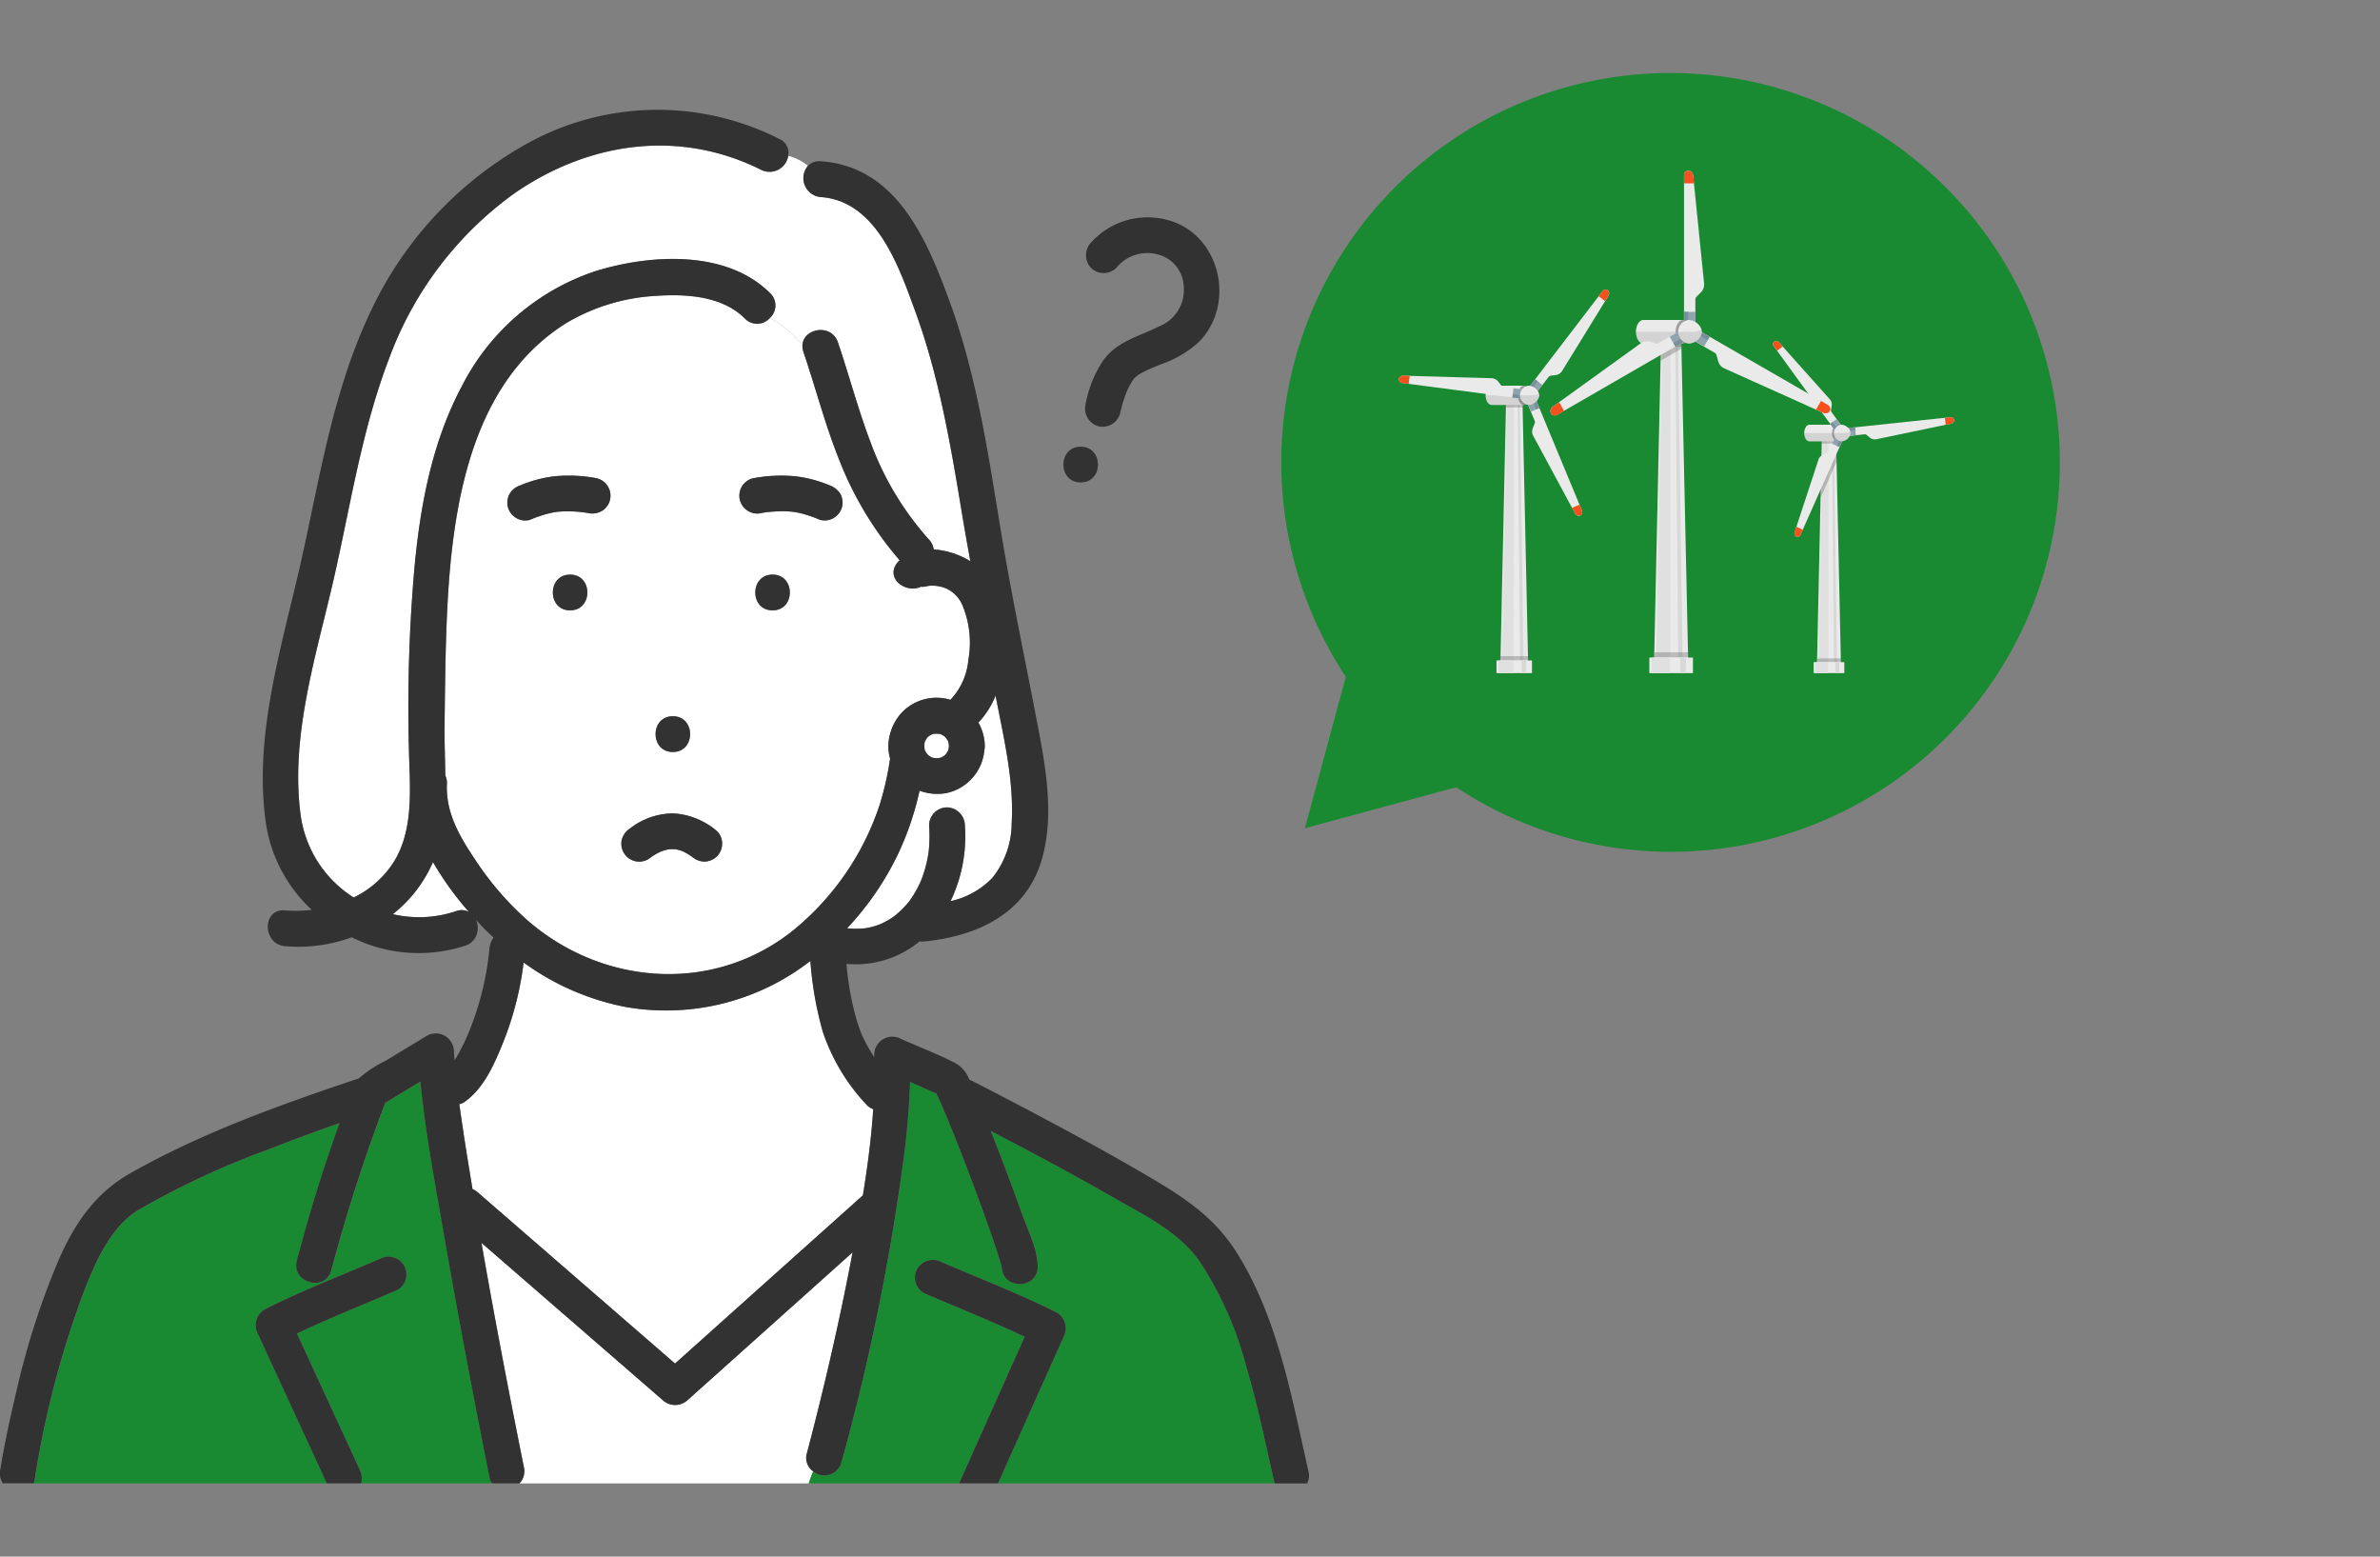
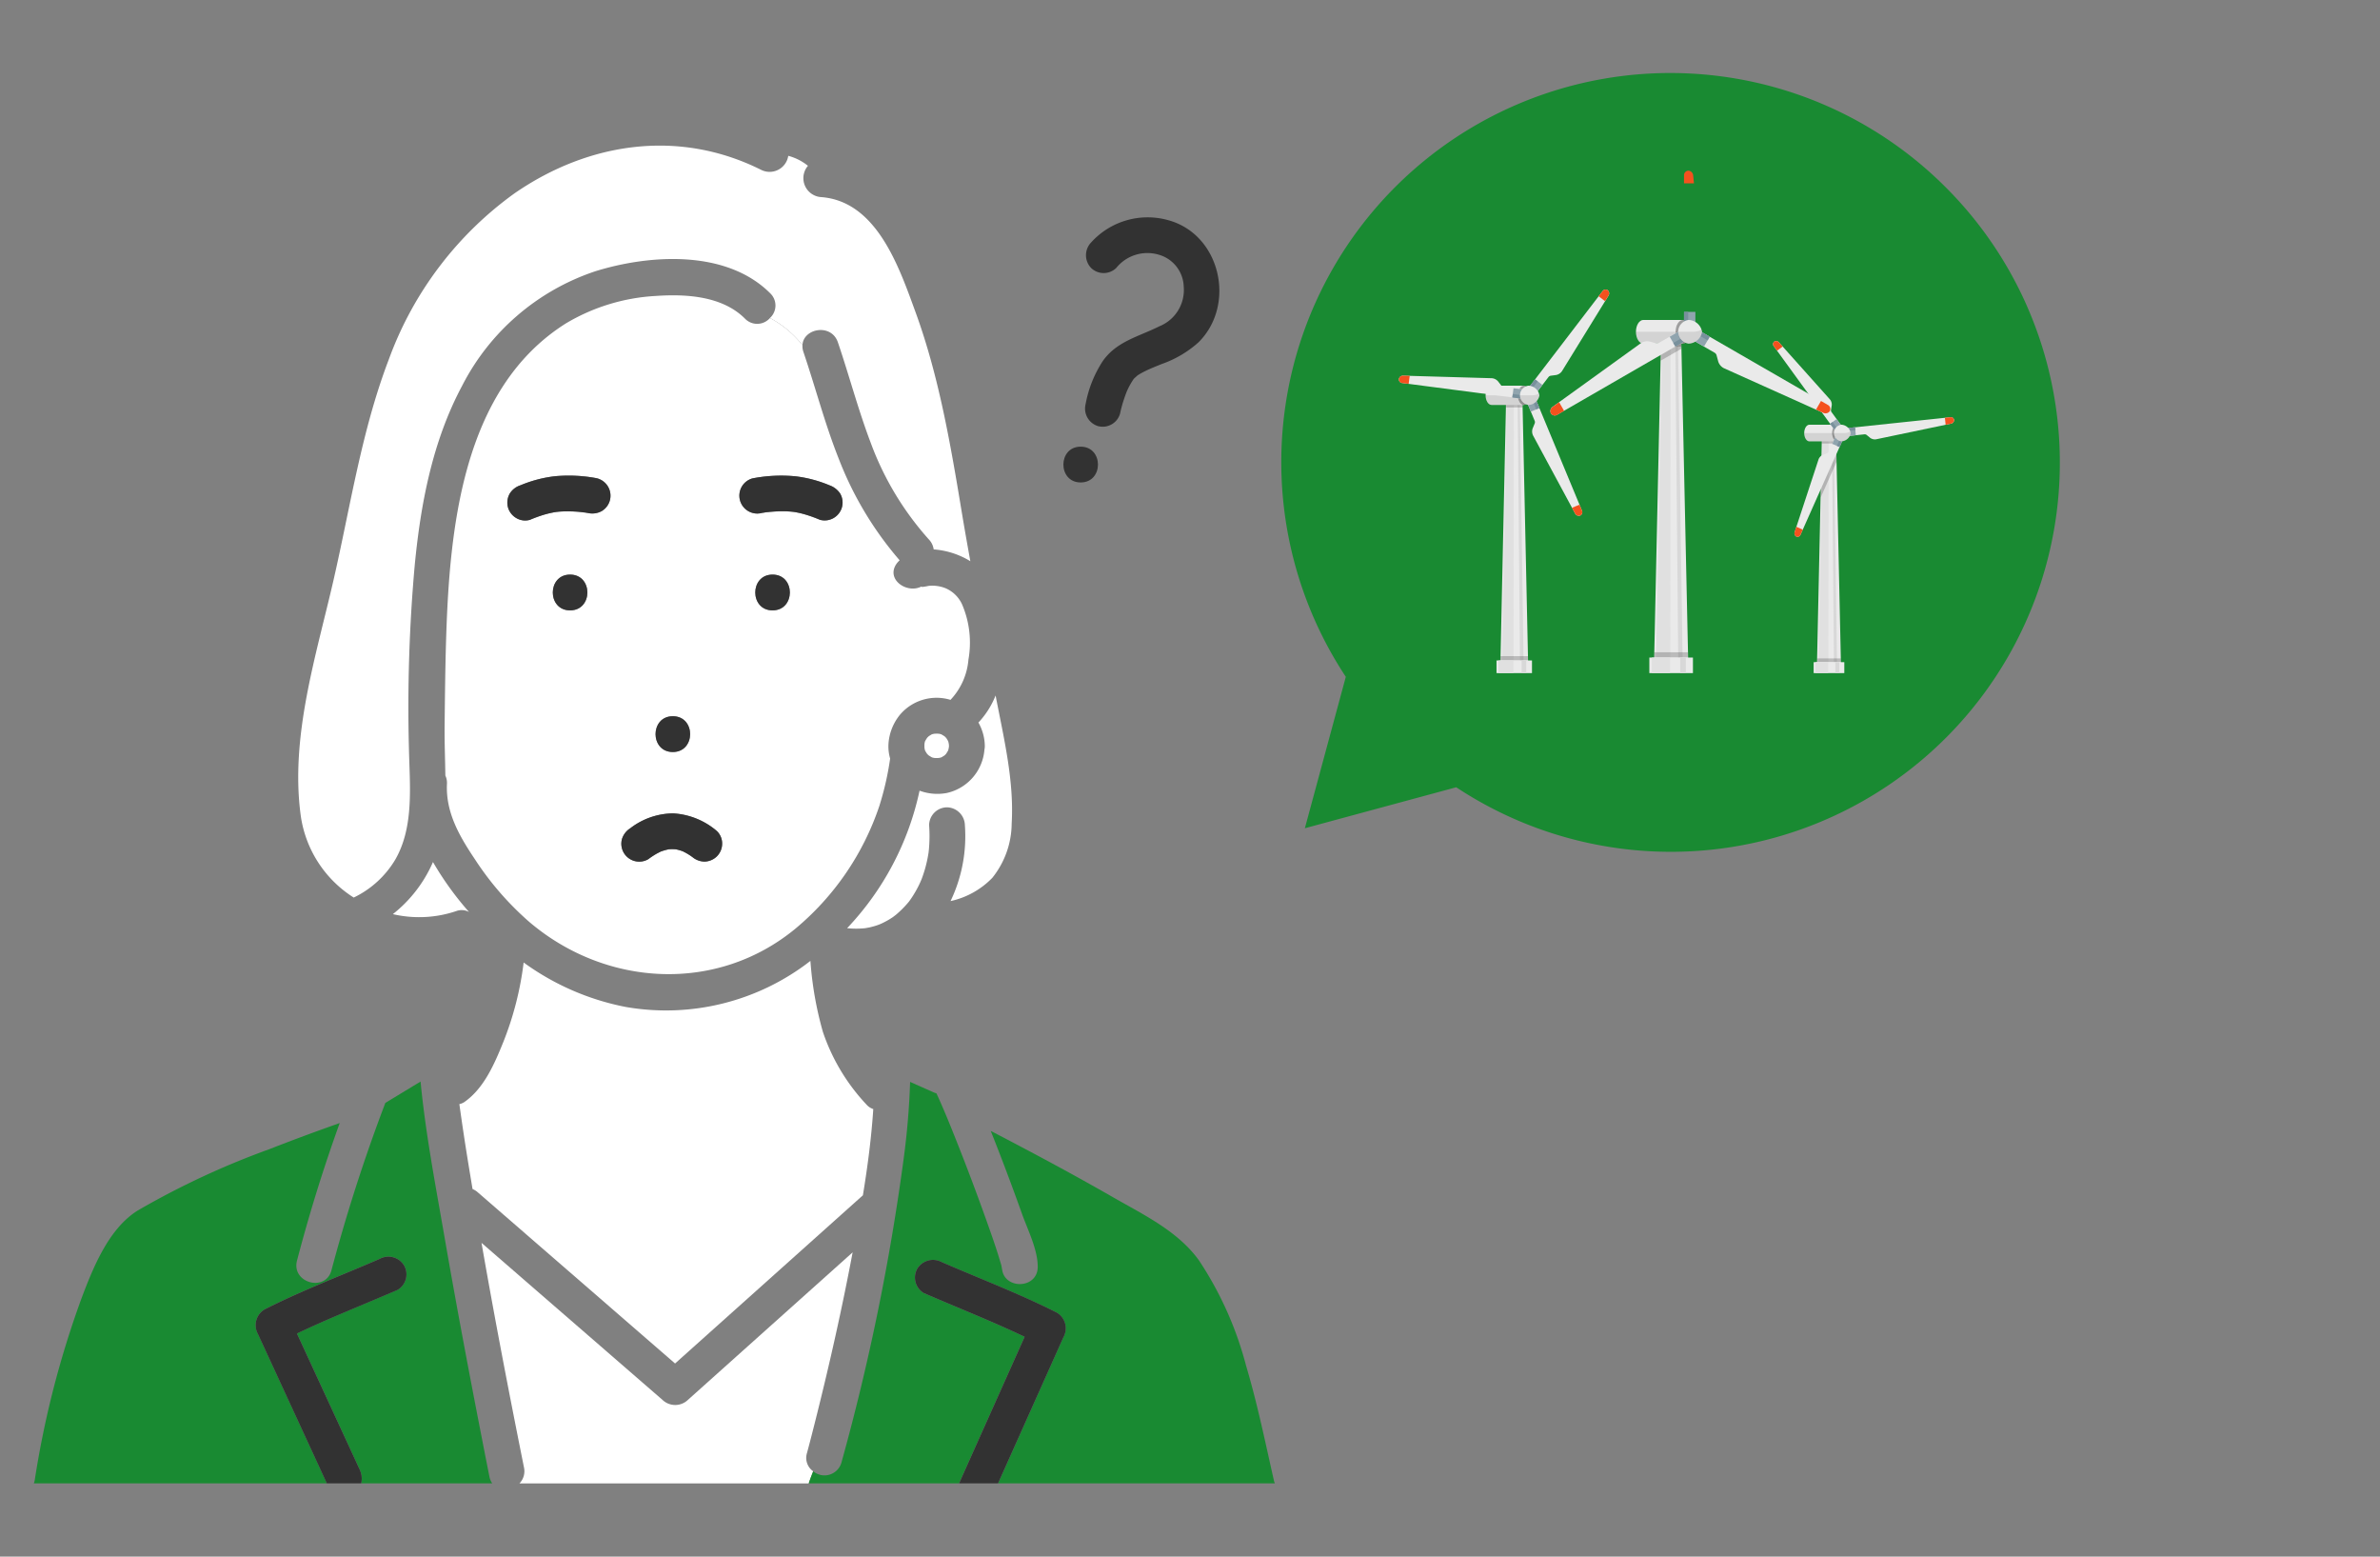
<svg xmlns="http://www.w3.org/2000/svg" width="260" height="170" viewBox="0 0 260 170">
  <rect x="0" y="0" width="260" height="170" fill="#808080" stroke="none" />
  <defs>
    <clipPath id="clip-path">
      <rect id="長方形_2157" data-name="長方形 2157" width="260" height="170" transform="translate(687 7295)" fill="#fff" />
    </clipPath>
  </defs>
  <g id="マスクグループ_45" data-name="マスクグループ 45" transform="translate(-687 -7295)" clip-path="url(#clip-path)">
    <g id="グループ_2732" data-name="グループ 2732" transform="translate(-2203 1758)">
      <g id="グループ_1684" data-name="グループ 1684" transform="translate(2151.421 5460.046)">
        <path id="パス_1253" data-name="パス 1253" d="M788,189.233a12.67,12.67,0,0,0,6.905-.327,1.7,1.7,0,0,1,1.414.09,34.094,34.094,0,0,1-3.937-5.452A14.719,14.719,0,0,1,788,189.233Z" transform="translate(-6.503 -12.446)" fill="#fff" />
        <path id="パス_1254" data-name="パス 1254" d="M859.552,165.488c-.021.022-.045.042-.066.063a5.294,5.294,0,0,1,.7,2.551,1.862,1.862,0,0,1-.041.41,5.27,5.27,0,0,1-4.117,4.736,5.586,5.586,0,0,1-2.971-.254,31.3,31.3,0,0,1-7.913,15.019,9.6,9.6,0,0,0,1.973,0c.106-.021.369-.064.422-.076.158-.035.316-.074.472-.117.207-.057.412-.122.613-.2.043-.015.147-.059.221-.09a9.6,9.6,0,0,0,.889-.465c.136-.082.269-.168.4-.256.046-.031.271-.208.344-.261a11.208,11.208,0,0,0,1.42-1.437c.05-.068.1-.137.15-.207q.167-.237.321-.484.292-.462.54-.95c.082-.159.156-.322.232-.485.017-.045.119-.274.129-.3.146-.381.275-.769.387-1.162s.21-.807.289-1.215c.034-.178.063-.356.093-.535l.005-.04c.014-.116.026-.231.037-.347a16.086,16.086,0,0,0,.021-2.619,1.97,1.97,0,0,1,1.954-1.954,2,2,0,0,1,1.954,1.954,16.38,16.38,0,0,1-1.566,8.286,9.024,9.024,0,0,0,4.56-2.537,9.572,9.572,0,0,0,2.117-5.934c.278-4.706-.876-9.385-1.756-13.983A9.411,9.411,0,0,1,859.552,165.488Z" transform="translate(-14.023 -9.691)" fill="#fff" />
        <path id="パス_1255" data-name="パス 1255" d="M836.082,203.739a38.082,38.082,0,0,1-1.366-7.764,25.686,25.686,0,0,1-20.153,5.034,28.033,28.033,0,0,1-11.176-4.861,34.7,34.7,0,0,1-2.216,8.676c-.953,2.357-2.1,5.058-4.258,6.563a1.515,1.515,0,0,1-.547.228c.169,1.238.353,2.475.539,3.707.282,1.858.593,3.711.9,5.566a2.078,2.078,0,0,1,.542.334l2.845,2.468,18.737,16.253,1.441-1.29,19.08-17.081c.511-3.119.927-6.266,1.133-9.415a1.661,1.661,0,0,1-.706-.453A21.7,21.7,0,0,1,836.082,203.739Z" transform="translate(-7.604 -14.081)" fill="#fff" />
        <path id="パス_1256" data-name="パス 1256" d="M849.215,144.254a3.951,3.951,0,0,0-1.82-.25,6.791,6.791,0,0,1-.691.118.409.409,0,0,1-.123-.037c-1.638.815-3.958-.859-2.644-2.574a3.6,3.6,0,0,1,.279-.3,37.615,37.615,0,0,1-6.654-11.1c-1.515-3.809-2.54-7.785-3.859-11.662a1.94,1.94,0,0,1-.1-.733,11.315,11.315,0,0,0-3.553-2.963,1.849,1.849,0,0,1-2.732.064c-2.465-2.466-6.407-2.7-9.691-2.477a21.446,21.446,0,0,0-9.879,3.008c-11.414,7.2-12.727,22.659-13.086,34.846-.089,3.027-.119,6.056-.152,9.085-.02,1.812.057,3.628.08,5.442a1.866,1.866,0,0,1,.175.908c-.148,3.117,1.362,5.71,3.045,8.22a32.827,32.827,0,0,0,5.955,6.861c8.335,7.089,20.45,7.818,29.045.749a29.722,29.722,0,0,0,9.183-13.395,32.159,32.159,0,0,0,1.187-5.2,4.743,4.743,0,0,1-.175-1.7,5.6,5.6,0,0,1,1.3-3.146,5.241,5.241,0,0,1,5.469-1.564,7.278,7.278,0,0,0,1.96-4.393,10.618,10.618,0,0,0-.644-5.915A3.5,3.5,0,0,0,849.215,144.254Zm-29.774,13.987c2.519,0,2.515,3.908,0,3.908S816.927,158.241,819.441,158.241Zm-11.224-11.56c-2.518,0-2.514-3.908,0-3.908S810.732,146.68,808.217,146.68Zm4.349-12.01a1.988,1.988,0,0,1-.9,1.168,2.125,2.125,0,0,1-1.506.2l-.324-.051c-.465-.021-.151-.023-.023,0l.023,0,.026,0c-.171-.008-.344-.042-.515-.057-.34-.033-.68-.056-1.021-.065-.312-.01-.624-.008-.936.007q-.233.01-.466.031l-.22.024-.191.03c-.141.025-.281.054-.42.084q-.388.087-.769.2a14.964,14.964,0,0,0-1.492.546,1.877,1.877,0,0,1-1.5-.2,1.973,1.973,0,0,1-.9-1.168,2,2,0,0,1,.2-1.506,2.167,2.167,0,0,1,1.168-.9,13.9,13.9,0,0,1,3.731-.984,16.432,16.432,0,0,1,4.675.23A1.977,1.977,0,0,1,812.566,134.67Zm11.691,38.878a1.989,1.989,0,0,1-1.382.572,2.134,2.134,0,0,1-1.382-.572c.45.35-.02,0-.117-.069-.135-.089-.272-.175-.412-.256s-.277-.146-.416-.22l-.009-.005a5.117,5.117,0,0,0-.787-.225l-.027,0c-.122,0-.242-.014-.362-.014s-.239.01-.359.015l-.043.008a6.388,6.388,0,0,0-.855.249h0c-.15.079-.3.15-.447.233a9.019,9.019,0,0,0-.9.594,1.954,1.954,0,0,1-2.87-2.207,2.125,2.125,0,0,1,.9-1.168,7.784,7.784,0,0,1,4.688-1.631,8.044,8.044,0,0,1,4.786,1.937,1.886,1.886,0,0,1,.572,1.382A1.968,1.968,0,0,1,824.256,173.548Zm6.079-26.867c-2.518,0-2.514-3.908,0-3.908S832.85,146.68,830.335,146.68Zm7.58-11.256a1.989,1.989,0,0,1-.9,1.168,1.955,1.955,0,0,1-1.506.2,15.032,15.032,0,0,0-1.536-.56q-.38-.113-.769-.2-.21-.046-.422-.083l-.121-.019-.294-.031c-.156-.013-.313-.023-.469-.03q-.47-.02-.941,0c-.343.011-.685.036-1.027.069-.085.009-.17.017-.255.028-.029,0-.11.014-.159.02l-.057.009-.278.044a1.955,1.955,0,0,1-2.207-2.87,1.957,1.957,0,0,1,1.168-.9,16.5,16.5,0,0,1,4.676-.23,13.811,13.811,0,0,1,3.731.984,2.321,2.321,0,0,1,1.167.9A1.979,1.979,0,0,1,837.915,135.425Z" transform="translate(-7.359 -3.068)" fill="#fff" />
        <path id="パス_1257" data-name="パス 1257" d="M843.516,111.589c-1.785-4.875-4.229-12.109-10.351-12.523a2.073,2.073,0,0,1-1.385-3.415,5.826,5.826,0,0,0-2.152-1.089,2.059,2.059,0,0,1-2.932,1.547c-8.971-4.495-18.831-3.057-26.943,2.53a38.6,38.6,0,0,0-13.731,18.078c-2.99,7.78-4.217,16.1-6.074,24.194-1.908,8.312-4.751,17.1-3.576,25.726a12.676,12.676,0,0,0,5.786,8.93,10.632,10.632,0,0,0,4.53-4.13c2.1-3.627,1.579-8.191,1.5-12.206a173.587,173.587,0,0,1,.636-19.971c.648-6.714,1.943-13.514,5.144-19.521a25.345,25.345,0,0,1,14.589-12.572c5.956-1.847,14.313-2.379,19.1,2.407a1.844,1.844,0,0,1-.031,2.7,11.316,11.316,0,0,1,3.553,2.963c.093-1.837,3.155-2.413,3.872-.306,1.244,3.656,2.225,7.4,3.6,11.009A32.734,32.734,0,0,0,845,136.471a1.933,1.933,0,0,1,.515,1.074,8.907,8.907,0,0,1,4.005,1.29c-.333-1.832-.658-3.666-.962-5.508C847.343,126,846.075,118.585,843.516,111.589Z" transform="translate(-4.937 -0.591)" fill="#fff" />
        <path id="パス_1258" data-name="パス 1258" d="M818.932,248.59l-2.844-2.467-16.935-14.689c1.425,8.194,3,16.366,4.637,24.515a1.911,1.911,0,0,1-.49,1.752h31.6c.142-.439.314-.879.489-1.318a1.784,1.784,0,0,1-.681-2c.34-1.253.658-2.512.974-3.77,1.508-6.007,2.866-12.056,4.013-18.143l-18,16.117A2.008,2.008,0,0,1,818.932,248.59Z" transform="translate(-7.971 -18.746)" fill="#fff" />
        <path id="パス_1259" data-name="パス 1259" d="M888.1,242.21a38.292,38.292,0,0,0-5.147-11.515c-2.3-3.2-6.008-4.963-9.347-6.879-4.408-2.53-8.894-4.928-13.407-7.271q1.786,4.488,3.409,9.039c.621,1.747,1.727,3.9,1.725,5.8,0,2.518-3.912,2.515-3.908,0,0,.6.017.093-.1-.274s-.227-.764-.348-1.144c-.375-1.177-.785-2.342-1.2-3.506q-1.613-4.528-3.391-8.994c-.51-1.281-1.026-2.56-1.579-3.823q-.168-.386-.341-.769c-.066-.144-.132-.287-.2-.432a2.794,2.794,0,0,1-.288-.1l-2.587-1.15a82.876,82.876,0,0,1-.7,8.352,246.016,246.016,0,0,1-6.8,33.216,1.927,1.927,0,0,1-3.088.958c-.175.439-.347.879-.489,1.318h16.422q3.581-8,7.163-16.008c-3.607-1.719-7.365-3.191-11.022-4.778a1.969,1.969,0,0,1-.7-2.673,2.019,2.019,0,0,1,2.674-.7c4.185,1.817,8.515,3.461,12.584,5.525a1.993,1.993,0,0,1,.7,2.674L861,255.037h30.234a2.219,2.219,0,0,1-.089-.266C890.192,250.568,889.333,246.344,888.1,242.21Z" transform="translate(-13.388 -16.084)" fill="#198a32" />
        <path id="パス_1260" data-name="パス 1260" d="M791.7,249.688c-1.414-7.244-2.777-14.5-4.038-21.772-.96-5.534-2.039-11.146-2.579-16.767l-3.847,2.331a183.778,183.778,0,0,0-5.883,18.265c-.636,2.435-4.4,1.4-3.768-1.04,1.322-5.054,2.881-10.093,4.666-15.025-2.574.91-5.137,1.854-7.678,2.85a88.894,88.894,0,0,0-14.368,6.69c-3.131,1.935-4.831,6.08-6.123,9.5a103.745,103.745,0,0,0-5.144,19.93,2.047,2.047,0,0,1-.1.377h32.007l-7.525-16.31a2,2,0,0,1,.7-2.674c4.067-2.068,8.4-3.708,12.584-5.525a2,2,0,0,1,2.673.7,1.967,1.967,0,0,1-.7,2.674c-3.649,1.584-7.4,3.051-11,4.767q3.425,7.424,6.85,14.848a2.323,2.323,0,0,1,.172,1.52h14.31a1.9,1.9,0,0,1-.3-.714Q792.148,252,791.7,249.688Z" transform="translate(-0.56 -16.078)" fill="#198a32" />
        <path id="パス_1261" data-name="パス 1261" d="M822.4,177.42a7.784,7.784,0,0,0-4.688,1.631,2.125,2.125,0,0,0-.9,1.168,1.954,1.954,0,0,0,2.87,2.207,9.026,9.026,0,0,1,.9-.594c.147-.082.3-.154.447-.233h0a6.38,6.38,0,0,1,.855-.249l.043-.008c.12-.005.239-.015.359-.015s.241.01.362.014l.027,0a5.121,5.121,0,0,1,.787.225l.009.005c.139.074.28.141.416.22s.278.167.412.256c.1.065.567.419.117.069a2.134,2.134,0,0,0,1.382.572,1.989,1.989,0,0,0,1.382-.572,1.967,1.967,0,0,0,.572-1.382,1.886,1.886,0,0,0-.572-1.382A8.043,8.043,0,0,0,822.4,177.42Z" transform="translate(-10.286 -11.64)" fill="#323232" />
        <path id="パス_1262" data-name="パス 1262" d="M892.176,102.766a8.316,8.316,0,0,0-8.385,2.46,2.009,2.009,0,0,0,0,2.763,1.97,1.97,0,0,0,2.763,0,4.362,4.362,0,0,1,4.583-1.455,3.748,3.748,0,0,1,2.782,3.513,4.269,4.269,0,0,1-2.659,4.32c-2.249,1.131-4.668,1.63-6.187,3.805a12.827,12.827,0,0,0-1.874,4.7,2,2,0,0,0,1.364,2.4,1.973,1.973,0,0,0,2.4-1.364,13.947,13.947,0,0,1,.428-1.576c.077-.235.161-.468.248-.7.008-.02.047-.114.063-.157.044-.1.089-.2.135-.292.1-.213.215-.422.335-.625.069-.115.14-.227.214-.338.047-.069.033-.06.02-.048.012-.013.037-.038.088-.095s.336-.3.365-.337a8.217,8.217,0,0,1,.866-.485c.584-.289,1.193-.521,1.795-.769a11.85,11.85,0,0,0,4.02-2.374C899.682,111.985,897.923,104.291,892.176,102.766Z" transform="translate(-26.025 -1.78)" fill="#323232" />
        <path id="パス_1263" data-name="パス 1263" d="M882.3,131.306c-2.515,0-2.519,3.908,0,3.908S884.819,131.306,882.3,131.306Z" transform="translate(-25.664 -5.572)" fill="#323232" />
        <path id="パス_1264" data-name="パス 1264" d="M841.432,136a13.812,13.812,0,0,0-3.731-.984,16.5,16.5,0,0,0-4.676.23,1.957,1.957,0,0,0-1.168.9,1.955,1.955,0,0,0,2.207,2.87l.278-.044.057-.009c.049-.006.13-.017.159-.02.085-.01.17-.019.255-.028.342-.034.684-.058,1.027-.069q.47-.017.941,0c.156.007.313.017.469.03l.294.031.121.019q.212.038.422.083c.259.056.516.122.769.2a15.038,15.038,0,0,1,1.536.56,1.955,1.955,0,0,0,1.506-.2,1.954,1.954,0,0,0,.7-2.674A2.321,2.321,0,0,0,841.432,136Z" transform="translate(-12.24 -6.05)" fill="#323232" />
        <path id="パス_1265" data-name="パス 1265" d="M812.125,139.574l-.023,0C811.974,139.552,811.66,139.554,812.125,139.574Z" transform="translate(-9.646 -6.658)" fill="#323232" />
        <path id="パス_1266" data-name="パス 1266" d="M812.24,135.249a16.432,16.432,0,0,0-4.675-.23,13.9,13.9,0,0,0-3.731.984,2.166,2.166,0,0,0-1.168.9,2,2,0,0,0-.2,1.506,1.973,1.973,0,0,0,.9,1.168,1.877,1.877,0,0,0,1.5.2,14.954,14.954,0,0,1,1.492-.546q.38-.115.769-.2c.139-.03.28-.059.42-.084l.191-.03.22-.024q.233-.021.466-.031c.312-.015.624-.017.936-.007.341.01.682.032,1.021.065.171.016.344.049.515.057l-.026,0,.324.051a2.125,2.125,0,0,0,1.506-.2,1.954,1.954,0,0,0-.467-3.571Z" transform="translate(-8.398 -6.05)" fill="#323232" />
        <path id="パス_1267" data-name="パス 1267" d="M835.479,147.394c-2.514,0-2.518,3.908,0,3.908S838,147.394,835.479,147.394Z" transform="translate(-12.503 -7.689)" fill="#323232" />
        <path id="パス_1268" data-name="パス 1268" d="M822.934,165.206c-2.514,0-2.518,3.908,0,3.908S825.453,165.206,822.934,165.206Z" transform="translate(-10.852 -10.033)" fill="#323232" />
        <path id="パス_1269" data-name="パス 1269" d="M810.009,147.394c-2.514,0-2.518,3.908,0,3.908S812.527,147.394,810.009,147.394Z" transform="translate(-9.151 -7.689)" fill="#323232" />
        <path id="パス_1270" data-name="パス 1270" d="M857.475,168.272l-.016-.058v0c-.063-.113-.131-.221-.2-.331-.034-.037-.068-.074-.1-.109s-.074-.07-.112-.1c-.109-.069-.217-.134-.329-.2l-.06-.021c-.068-.021-.139-.03-.208-.046a3.762,3.762,0,0,0-.5,0c-.069.016-.14.025-.208.046l-.058.016,0,0c-.114.063-.222.131-.332.2-.036.034-.074.067-.109.1s-.07.074-.1.112c-.068.108-.134.217-.2.328-.007.02-.015.04-.021.06-.021.069-.03.14-.046.209a3.469,3.469,0,0,0,0,.5c.016.069.025.141.046.208l.016.058,0,0c.063.113.131.221.2.331.034.037.068.074.1.109s.074.07.112.1c.108.069.216.135.328.2l.06.021c.069.021.14.03.208.046a3.772,3.772,0,0,0,.5,0c.069-.017.141-.025.208-.046l.058-.016,0,0c.113-.063.221-.132.331-.2.036-.034.074-.067.109-.1s.07-.074.1-.112c.068-.109.134-.217.2-.329.007-.02.014-.039.02-.06.03-.1.046-.2.067-.3,0-.054.01-.107.011-.161s-.009-.107-.011-.161C857.521,168.472,857.505,168.37,857.475,168.272Z" transform="translate(-15.301 -10.321)" fill="#fff" />
        <path id="パス_1271" data-name="パス 1271" d="M857.162,170.338l.014-.006Z" transform="translate(-15.605 -10.707)" fill="#fff" />
        <path id="パス_1272" data-name="パス 1272" d="M857.8,168.167l-.007-.013Z" transform="translate(-15.687 -10.421)" fill="#fff" />
        <path id="パス_1273" data-name="パス 1273" d="M854.992,169.7l.007.013Z" transform="translate(-15.319 -10.624)" fill="#fff" />
        <path id="パス_1274" data-name="パス 1274" d="M855.614,167.539l.013-.007Z" transform="translate(-15.401 -10.339)" fill="#fff" />
-         <path id="パス_1275" data-name="パス 1275" d="M873.682,213.751c-2.3-3.66-5.393-5.8-9.048-7.968-4.07-2.414-8.229-4.682-12.408-6.9q-3.726-1.981-7.485-3.9a2.084,2.084,0,0,0-.257-.1,3.455,3.455,0,0,0-1.561-1.839c-1.9-.982-3.943-1.752-5.9-2.623a1.979,1.979,0,0,0-2.94,1.687c0,.1,0,.2,0,.294-.175-.264-.348-.538-.523-.835a17.088,17.088,0,0,1-.842-1.639c-.019-.041-.023-.049-.024-.05-.008-.02-.014-.037-.037-.1-.058-.148-.114-.3-.169-.444-.109-.3-.209-.6-.3-.9a31.584,31.584,0,0,1-1.135-6.212,10.97,10.97,0,0,0,7.984-2.46,2.038,2.038,0,0,0,.48.01c5.811-.569,11.2-3.035,12.9-9.045,1.457-5.168.236-10.852-.753-15.989-1.295-6.723-2.7-13.408-3.806-20.169-1.351-8.276-2.615-16.7-5.508-24.611-2.5-6.834-5.829-14.832-14.119-15.392a1.67,1.67,0,0,0-1.385.493,15.827,15.827,0,0,1,1.434,1.314,15.827,15.827,0,0,0-1.434-1.314,2.073,2.073,0,0,0,1.385,3.415c6.121.413,8.566,7.647,10.351,12.523,2.559,7,3.827,14.414,5.038,21.738.3,1.841.629,3.675.962,5.508a8.908,8.908,0,0,0-4.005-1.29,1.932,1.932,0,0,0-.515-1.074,32.734,32.734,0,0,1-6.344-10.531c-1.38-3.609-2.361-7.353-3.6-11.009-.717-2.108-3.779-1.531-3.872.306a12.761,12.761,0,0,1,2.039,3.874,12.761,12.761,0,0,0-2.039-3.874,1.942,1.942,0,0,0,.1.733c1.319,3.877,2.344,7.853,3.859,11.662a37.616,37.616,0,0,0,6.655,11.1,3.613,3.613,0,0,0-.279.3c-1.314,1.715,1.007,3.389,2.644,2.574a.41.41,0,0,0,.123.037,6.783,6.783,0,0,0,.691-.118,3.951,3.951,0,0,1,1.82.25,3.505,3.505,0,0,1,1.866,1.885,10.617,10.617,0,0,1,.643,5.915,7.278,7.278,0,0,1-1.96,4.393,5.241,5.241,0,0,0-5.469,1.564,5.6,5.6,0,0,0-1.3,3.146,4.743,4.743,0,0,0,.175,1.7,32.152,32.152,0,0,1-1.187,5.2,29.723,29.723,0,0,1-9.183,13.395c-8.595,7.068-20.71,6.34-29.045-.749a32.827,32.827,0,0,1-5.955-6.861c-1.683-2.51-3.192-5.1-3.045-8.22a1.865,1.865,0,0,0-.175-.908c-.023-1.814-.1-3.63-.08-5.442.033-3.028.063-6.057.152-9.085.36-12.187,1.673-27.646,13.086-34.847a21.447,21.447,0,0,1,9.879-3.008c3.283-.228,7.225.01,9.69,2.477a1.849,1.849,0,0,0,2.732-.064,13.745,13.745,0,0,0-2.224-.979,13.745,13.745,0,0,1,2.224.979,1.844,1.844,0,0,0,.031-2.7c-4.784-4.787-13.141-4.254-19.1-2.407a25.346,25.346,0,0,0-14.589,12.572c-3.2,6.007-4.5,12.808-5.144,19.521a173.573,173.573,0,0,0-.636,19.971c.08,4.015.6,8.579-1.5,12.206a10.632,10.632,0,0,1-4.53,4.13,12.676,12.676,0,0,1-5.786-8.93c-1.175-8.626,1.668-17.415,3.576-25.726,1.857-8.089,3.084-16.414,6.074-24.194a38.6,38.6,0,0,1,13.731-18.078c8.113-5.587,17.973-7.025,26.943-2.53a2.059,2.059,0,0,0,2.932-1.547,6.4,6.4,0,0,0-1.625-.2,6.4,6.4,0,0,1,1.625.2,1.638,1.638,0,0,0-.96-1.828,29.4,29.4,0,0,0-27.69.568,40.755,40.755,0,0,0-17.2,18.774c-3.924,8.449-5.331,17.708-7.353,26.724-2.087,9.3-5.231,18.979-3.859,28.62a16.158,16.158,0,0,0,5.009,9.494,14.6,14.6,0,0,1-2.926.062c-2.5-.221-2.49,3.689,0,3.908a16.866,16.866,0,0,0,7.289-.969,16.406,16.406,0,0,0,12.44.907,1.934,1.934,0,0,0,.9-.624,12.956,12.956,0,0,1-2.447.137,12.956,12.956,0,0,0,2.447-.137,2.129,2.129,0,0,0,.247-2.181c.279.3.557.6.833.892.161.168.333.325.5.486a5.589,5.589,0,0,0,1.183-1.666,5.589,5.589,0,0,1-1.183,1.666c.193.186.381.375.576.559a2.3,2.3,0,0,0-.445,1.193,31.639,31.639,0,0,1-2.089,8.722,21.487,21.487,0,0,1-1.488,3.1c-.074.125-.155.246-.232.369-.024-.329-.057-.658-.075-.987a1.975,1.975,0,0,0-2.94-1.687l-4.516,2.736a13.215,13.215,0,0,0-2.948,1.948c-.047.013-.09.016-.139.032-8.411,2.816-17.057,5.909-24.789,10.293-3.865,2.191-6.084,5.477-7.849,9.494a84.11,84.11,0,0,0-4.586,14.241c-.692,2.884-1.322,5.793-1.8,8.722a1.991,1.991,0,0,0,.283,1.416h3.385a2.047,2.047,0,0,0,.1-.377,103.74,103.74,0,0,1,5.144-19.93c1.292-3.423,2.993-7.568,6.123-9.5a88.9,88.9,0,0,1,14.368-6.69c2.54-1,5.1-1.94,7.678-2.85-1.785,4.932-3.344,9.97-4.666,15.025-.637,2.435,3.132,3.475,3.768,1.04a183.781,183.781,0,0,1,5.883-18.265l3.847-2.331c.54,5.62,1.62,11.232,2.579,16.767,1.261,7.273,2.624,14.528,4.038,21.772q.452,2.316.914,4.63a1.9,1.9,0,0,0,.3.714h2.982a1.911,1.911,0,0,0,.49-1.752c-1.636-8.149-3.212-16.32-4.637-24.515l16.935,14.689,2.844,2.467a2.008,2.008,0,0,0,2.763,0l18-16.117c-1.147,6.087-2.505,12.136-4.013,18.143-.316,1.258-.635,2.517-.974,3.77a1.784,1.784,0,0,0,.681,2,8.9,8.9,0,0,0,.856-3.182,8.9,8.9,0,0,1-.856,3.182,1.927,1.927,0,0,0,3.088-.958,246.025,246.025,0,0,0,6.8-33.216,82.894,82.894,0,0,0,.7-8.352l2.587,1.15a2.784,2.784,0,0,0,.288.1c.067.144.133.287.2.432q.173.383.341.769c.553,1.263,1.069,2.542,1.579,3.823q1.777,4.465,3.391,8.994c.414,1.164.824,2.329,1.2,3.506.122.38.231.762.348,1.144s.094.869.1.274c0,2.515,3.9,2.518,3.908,0,0-1.9-1.1-4.052-1.725-5.8q-1.617-4.55-3.409-9.039c4.513,2.343,9,4.742,13.407,7.271,3.339,1.916,7.047,3.68,9.347,6.879a38.294,38.294,0,0,1,5.147,11.515c1.237,4.135,2.1,8.358,3.048,12.562a2.208,2.208,0,0,0,.089.266h3.537a1.9,1.9,0,0,0,.143-1.3C879.687,229.546,878.181,220.9,873.682,213.751Zm-31.571-56-.007-.013Zm-1.884-.553-.013.007Zm-.663.967c.016-.069.025-.141.046-.209.006-.02.014-.04.021-.06.063-.111.129-.221.2-.328.034-.038.068-.076.1-.112s.072-.069.109-.1c.109-.069.218-.137.332-.2l0,0,.058-.016c.069-.021.14-.03.208-.046a3.76,3.76,0,0,1,.5,0c.07.016.141.025.208.046l.06.021c.112.063.221.128.329.2.038.034.076.069.112.1s.069.072.1.109c.069.109.137.218.2.331v0l.016.058c.03.1.046.2.067.3,0,.054.01.107.011.161s-.009.107-.011.161c-.021.1-.036.2-.067.3-.006.021-.013.04-.02.06-.063.112-.129.221-.2.329-.035.038-.069.076-.1.112s-.073.069-.109.1c-.109.069-.218.137-.331.2l0,0-.058.016c-.068.021-.139.03-.208.046a3.765,3.765,0,0,1-.5,0c-.069-.017-.14-.025-.208-.046l-.06-.021c-.112-.063-.221-.129-.328-.2-.038-.033-.076-.068-.112-.1s-.069-.072-.1-.109c-.069-.109-.136-.218-.2-.331l0,0-.016-.058c-.021-.068-.03-.139-.046-.208A3.469,3.469,0,0,1,839.564,158.161Zm2.008,1.464-.014.006Zm-1.891-.533-.007-.013Zm-3.171,11.489a32.442,32.442,0,0,0,2.522-7.277,5.586,5.586,0,0,0,2.971.254,5.27,5.27,0,0,0,4.117-4.736,1.87,1.87,0,0,0,.041-.41,5.3,5.3,0,0,0-.7-2.551c.021-.022.045-.042.066-.063a9.408,9.408,0,0,0,1.813-2.881c.88,4.6,2.034,9.277,1.756,13.983a9.572,9.572,0,0,1-2.117,5.934,9.024,9.024,0,0,1-4.56,2.537,16.379,16.379,0,0,0,1.566-8.286,2,2,0,0,0-1.954-1.954,1.97,1.97,0,0,0-1.954,1.954,16.086,16.086,0,0,1-.021,2.619c-.011.116-.023.232-.037.347l-.005.04c-.03.179-.059.357-.093.535q-.119.612-.289,1.215c-.112.393-.242.781-.387,1.162-.01.028-.112.256-.129.3-.076.162-.15.326-.232.485q-.249.487-.54.95-.155.246-.321.484c-.049.069-.1.139-.15.207a11.209,11.209,0,0,1-1.42,1.437c-.073.053-.3.229-.344.261-.132.089-.265.175-.4.256a9.6,9.6,0,0,1-.889.465c-.074.031-.178.076-.221.09-.2.073-.406.138-.613.2-.156.043-.314.082-.472.117-.053.012-.316.056-.422.076a9.605,9.605,0,0,1-1.973,0A32.366,32.366,0,0,0,836.509,170.581Zm-48.11,5.88a12.67,12.67,0,0,1-6.906.327,14.719,14.719,0,0,0,4.383-5.688,34.1,34.1,0,0,0,3.936,5.452A1.7,1.7,0,0,0,788.4,176.461Zm44.442,31.031-19.08,17.081-1.441,1.29-18.738-16.253-2.845-2.468a2.08,2.08,0,0,0-.542-.334c-.3-1.855-.614-3.708-.9-5.566-.187-1.232-.37-2.469-.539-3.707a1.516,1.516,0,0,0,.547-.228c2.159-1.5,3.305-4.206,4.258-6.563a34.7,34.7,0,0,0,2.216-8.676,28.032,28.032,0,0,0,11.176,4.861,25.686,25.686,0,0,0,20.153-5.034,38.073,38.073,0,0,0,1.366,7.764,21.7,21.7,0,0,0,4.791,7.966,1.662,1.662,0,0,0,.706.453C833.769,201.226,833.353,204.372,832.841,207.492Z" transform="translate(0 0)" fill="#323232" />
        <path id="パス_1276" data-name="パス 1276" d="M784.278,233.423c-4.185,1.817-8.517,3.457-12.584,5.525a2,2,0,0,0-.7,2.674l7.525,16.31h3.755a2.323,2.323,0,0,0-.172-1.52q-3.426-7.424-6.85-14.847c3.6-1.716,7.35-3.183,11-4.767a1.966,1.966,0,0,0,.7-2.674A2,2,0,0,0,784.278,233.423Z" transform="translate(-4.235 -18.978)" fill="#323232" />
        <path id="パス_1277" data-name="パス 1277" d="M869.2,239.35c-4.069-2.064-8.4-3.708-12.584-5.525a2.019,2.019,0,0,0-2.674.7,1.969,1.969,0,0,0,.7,2.673c3.657,1.587,7.414,3.059,11.022,4.778q-3.582,8-7.163,16.008h4.257l7.142-15.962A1.993,1.993,0,0,0,869.2,239.35Z" transform="translate(-15.148 -19.032)" fill="#323232" />
      </g>
      <g id="グループ_1771" data-name="グループ 1771" transform="translate(1855 -764)">
        <path id="パス_1339" data-name="パス 1339" d="M600.458,425.078a42.5,42.5,0,0,0-65.529,53.467l-4.474,16.537,16.536-4.475a42.5,42.5,0,0,0,53.467-65.529Z" transform="translate(647.093 5896.37)" fill="#198a32" />
        <g id="グループ_1721" data-name="グループ 1721" transform="translate(107.126 -503.839)">
          <g id="グループ_1706" data-name="グループ 1706" transform="translate(1121.569 6842.087)">
            <g id="グループ_1700" data-name="グループ 1700" transform="translate(4.795 10.818)">
              <path id="パス_1340" data-name="パス 1340" d="M1722,1264.848h-2.629l.534-24.745h1.56Z" transform="translate(-1719.373 -1240.102)" fill="#eaeaea" />
              <path id="パス_1341" data-name="パス 1341" d="M1725.273,1264.848h-1.1l.474-24.745h.653Z" transform="translate(-1724.024 -1240.102)" fill="#e0e0e0" />
              <path id="パス_1342" data-name="パス 1342" d="M1772.723,1264.848h-.339l-.222-24.745h.2Z" transform="translate(-1770.523 -1240.102)" fill="#d8d8d8" />
              <path id="パス_1343" data-name="パス 1343" d="M1737.9,1240.473l-.008-.371h-1.56l-.008.371Z" transform="translate(-1735.802 -1240.102)" opacity="0.2" />
            </g>
            <path id="パス_1344" data-name="パス 1344" d="M1719.717,2008.469h2.607l-.009-.409h-2.59Z" transform="translate(-1714.911 -1973.402)" opacity="0.2" />
            <g id="グループ_1701" data-name="グループ 1701" transform="translate(4.434 35.066)">
              <rect id="長方形_1781" data-name="長方形 1781" width="3.35" height="1.195" fill="#eaeaea" />
              <rect id="長方形_1782" data-name="長方形 1782" width="1.401" height="1.195" transform="translate(0.19)" fill="#e0e0e0" />
              <rect id="長方形_1783" data-name="長方形 1783" width="0.433" height="1.195" transform="translate(2.371)" fill="#d8d8d8" />
            </g>
            <path id="パス_1345" data-name="パス 1345" d="M1675.168,1185.853c-.313,0-.568.407-.568.91s.254.91.568.91h3.046v-1.82Z" transform="translate(-1671.196 -1176.719)" fill="#eaeaea" />
            <path id="パス_1346" data-name="パス 1346" d="M1773.277,1185.853c-.314,0-.568.407-.568.91s.254.91.568.91.568-.407.568-.91-.254-.91-.568-.91Z" transform="translate(-1766.258 -1176.719)" fill="#9e9e9e" />
            <path id="パス_1347" data-name="パス 1347" d="M1678.214,1215.169H1674.6c0,.5.254.91.568.91h3.046c.313,0,.568-.407.568-.91Z" transform="translate(-1671.196 -1205.125)" opacity="0.1" />
            <g id="グループ_1705" data-name="グループ 1705">
              <g id="グループ_1702" data-name="グループ 1702" transform="translate(8.026 8.315)">
                <path id="パス_1348" data-name="パス 1348" d="M1834.833,1159.452a.351.351,0,0,1,.4.292.4.4,0,0,1-.323.406l-8.2,1.713a.872.872,0,0,1-.642-.155l-.4-.326a.337.337,0,0,0-.216-.064l-1.879.2-.092-.869Z" transform="translate(-1823.48 -1159.45)" fill="#eaeaea" />
                <path id="パス_1349" data-name="パス 1349" d="M2170.284,1159.452l-.606.064.08.76.6-.126a.4.4,0,0,0,.323-.406A.35.35,0,0,0,2170.284,1159.452Z" transform="translate(-2158.931 -1159.45)" fill="#f4511e" />
                <rect id="長方形_1784" data-name="長方形 1784" width="0.934" height="0.873" transform="translate(0 1.197) rotate(-6.007)" fill="#90a4ae" />
                <rect id="長方形_1785" data-name="長方形 1785" width="0.934" height="0.322" transform="translate(0 1.197) rotate(-6.007)" fill="#78909c" />
              </g>
              <g id="グループ_1703" data-name="グループ 1703" transform="translate(2.342 10.369)">
                <path id="パス_1350" data-name="パス 1350" d="M1732.217,1259.424l1.747-3.925-.042-1.918-.051-.023-.768,1.726a.34.34,0,0,1-.163.155l-.484.186a.673.673,0,0,0-.159.092Z" transform="translate(-1729.365 -1252.691)" opacity="0.2" />
                <path id="パス_1351" data-name="パス 1351" d="M1641,1236.4a.351.351,0,0,1-.453.2.4.4,0,0,1-.189-.483l2.615-7.956a.873.873,0,0,1,.455-.478l.484-.186a.339.339,0,0,0,.163-.155l.768-1.726.8.355Z" transform="translate(-1640.341 -1225.62)" fill="#eaeaea" />
                <path id="パス_1352" data-name="パス 1352" d="M1641,1545.965l.248-.557-.7-.311-.192.584a.4.4,0,0,0,.189.482A.35.35,0,0,0,1641,1545.965Z" transform="translate(-1640.341 -1535.181)" fill="#f4511e" />
                <rect id="長方形_1786" data-name="長方形 1786" width="0.934" height="0.873" transform="translate(4.126 0.854) rotate(-66.009)" fill="#90a4ae" />
                <rect id="長方形_1787" data-name="長方形 1787" width="0.934" height="0.322" transform="translate(4.63 1.078) rotate(-66.009)" fill="#78909c" />
              </g>
              <g id="グループ_1704" data-name="グループ 1704">
                <path id="パス_1353" data-name="パス 1353" d="M1564.986,892.149a.351.351,0,0,1,.054-.491.4.4,0,0,1,.513.077l5.582,6.243a.872.872,0,0,1,.187.634l-.081.512a.337.337,0,0,0,.052.219l1.111,1.528-.707.514Z" transform="translate(-1564.911 -891.595)" fill="#eaeaea" />
                <path id="パス_1354" data-name="パス 1354" d="M1564.986,892.149l.358.493.618-.449-.41-.458a.4.4,0,0,0-.513-.077A.351.351,0,0,0,1564.986,892.149Z" transform="translate(-1564.911 -891.595)" fill="#f4511e" />
                <rect id="長方形_1788" data-name="長方形 1788" width="0.873" height="0.934" transform="matrix(0.809, -0.588, 0.588, 0.809, 6.237, 9.033)" fill="#90a4ae" />
                <rect id="長方形_1789" data-name="長方形 1789" width="0.322" height="0.934" transform="matrix(0.809, -0.588, 0.588, 0.809, 6.238, 9.033)" fill="#78909c" />
              </g>
            </g>
            <path id="パス_1355" data-name="パス 1355" d="M1781.119,1186.763a1.1,1.1,0,0,1-1.036.91.918.918,0,0,1,0-1.82A1.1,1.1,0,0,1,1781.119,1186.763Z" transform="translate(-1772.632 -1176.719)" fill="#eaeaea" />
            <path id="パス_1356" data-name="パス 1356" d="M1780.083,1208.992a1.1,1.1,0,0,0,1.036-.91.615.615,0,0,0-.047-.227h0c-.1.227-.566.227-.854.227h-.931A.82.82,0,0,0,1780.083,1208.992Z" transform="translate(-1772.632 -1198.038)" opacity="0.1" />
          </g>
          <g id="グループ_1713" data-name="グループ 1713" transform="translate(1080.687 6836.458)">
            <g id="グループ_1707" data-name="グループ 1707" transform="translate(11.088 12.449)">
              <path id="パス_1357" data-name="パス 1357" d="M608.139,1139.9H605.1l.618-28.635h1.805Z" transform="translate(-605.097 -1111.263)" fill="#eaeaea" />
              <path id="パス_1358" data-name="パス 1358" d="M611.925,1139.9h-1.273l.548-28.635h.755Z" transform="translate(-610.48 -1111.263)" fill="#e0e0e0" />
              <path id="パス_1359" data-name="パス 1359" d="M666.833,1139.9h-.393l-.257-28.635h.233Z" transform="translate(-664.287 -1111.263)" fill="#d8d8d8" />
              <path id="パス_1360" data-name="パス 1360" d="M626.542,1111.693l-.009-.429h-1.805l-.009.429Z" transform="translate(-624.109 -1111.263)" opacity="0.2" />
            </g>
            <path id="パス_1361" data-name="パス 1361" d="M605.5,2000.412h3.017l-.01-.473h-3Z" transform="translate(-594.396 -1959.904)" opacity="0.2" />
            <g id="グループ_1708" data-name="グループ 1708" transform="translate(10.671 40.508)">
              <rect id="長方形_1790" data-name="長方形 1790" width="3.876" height="1.383" fill="#eaeaea" />
              <rect id="長方形_1791" data-name="長方形 1791" width="1.622" height="1.383" transform="translate(0.22)" fill="#e0e0e0" />
              <rect id="長方形_1792" data-name="長方形 1792" width="0.501" height="1.383" transform="translate(2.744)" fill="#d8d8d8" />
            </g>
            <path id="パス_1362" data-name="パス 1362" d="M553.943,1048.487c-.363,0-.657.471-.657,1.053s.294,1.053.657,1.053h3.524v-2.106Z" transform="translate(-543.806 -1037.987)" fill="#eaeaea" />
            <path id="パス_1363" data-name="パス 1363" d="M667.473,1048.487c-.363,0-.657.471-.657,1.053s.294,1.053.657,1.053.657-.471.657-1.053-.294-1.053-.657-1.053Z" transform="translate(-653.812 -1037.987)" fill="#9e9e9e" />
            <path id="パス_1364" data-name="パス 1364" d="M557.467,1082.41h-4.181c0,.582.294,1.053.657,1.053h3.524c.363,0,.657-.471.657-1.053Z" transform="translate(-543.806 -1070.857)" opacity="0.1" />
            <g id="グループ_1712" data-name="グループ 1712">
              <g id="グループ_1709" data-name="グループ 1709" transform="translate(14.226)">
                <path id="パス_1365" data-name="パス 1365" d="M714.222,710.41a.405.405,0,0,1,.563-.1.458.458,0,0,1,.083.594l-5.085,8.25a1.01,1.01,0,0,1-.641.416l-.594.079a.391.391,0,0,0-.225.13l-1.329,1.736-.8-.615Z" transform="translate(-706.19 -710.234)" fill="#eaeaea" />
                <path id="パス_1366" data-name="パス 1366" d="M951.538,710.41l-.429.56.7.538.373-.605a.458.458,0,0,0-.083-.594A.405.405,0,0,0,951.538,710.41Z" transform="translate(-943.506 -710.234)" fill="#f4511e" />
                <rect id="長方形_1793" data-name="長方形 1793" width="1.081" height="1.011" transform="matrix(0.608, -0.794, 0.794, 0.608, 0, 10.663)" fill="#90a4ae" />
                <rect id="長方形_1794" data-name="長方形 1794" width="1.081" height="0.373" transform="matrix(0.608, -0.794, 0.794, 0.608, 0, 10.663)" fill="#78909c" />
              </g>
              <g id="グループ_1710" data-name="グループ 1710" transform="translate(14.007 11.947)">
                <path id="パス_1367" data-name="パス 1367" d="M705.15,1107.318a.405.405,0,0,1-.193.538.458.458,0,0,1-.556-.225l-4.6-8.529a1.011,1.011,0,0,1-.039-.763l.229-.554a.391.391,0,0,0,0-.26l-.839-2.019.933-.388Z" transform="translate(-699.15 -1095.118)" fill="#eaeaea" />
                <path id="パス_1368" data-name="パス 1368" d="M858.517,1467.791l-.27-.651-.817.339.338.626a.458.458,0,0,0,.556.225A.405.405,0,0,0,858.517,1467.791Z" transform="translate(-852.517 -1455.592)" fill="#f4511e" />
                <rect id="長方形_1795" data-name="長方形 1795" width="1.011" height="1.081" transform="translate(0 0.388) rotate(-22.555)" fill="#90a4ae" />
                <path id="パス_1369" data-name="パス 1369" d="M718.887,1096.116l-.415-1-.344.143.414,1Z" transform="translate(-717.539 -1095.118)" fill="#78909c" />
              </g>
              <g id="グループ_1711" data-name="グループ 1711" transform="translate(0 9.407)">
                <path id="パス_1370" data-name="パス 1370" d="M248.28,1014.078a.406.406,0,0,1-.37-.437.458.458,0,0,1,.473-.369l9.687.279a1.011,1.011,0,0,1,.681.348l.365.475a.392.392,0,0,0,.226.13l2.167.283-.131,1Z" transform="translate(-247.907 -1013.272)" fill="#eaeaea" />
                <path id="パス_1371" data-name="パス 1371" d="M248.28,1014.078l.7.091.115-.877-.711-.021a.458.458,0,0,0-.473.369A.406.406,0,0,0,248.28,1014.078Z" transform="translate(-247.907 -1013.272)" fill="#f4511e" />
                <rect id="長方形_1796" data-name="長方形 1796" width="1.011" height="1.081" transform="matrix(0.13, -0.992, 0.992, 0.13, 12.399, 2.377)" fill="#90a4ae" />
                <rect id="長方形_1797" data-name="長方形 1797" width="0.373" height="1.081" transform="matrix(0.13, -0.992, 0.992, 0.13, 12.399, 2.378)" fill="#78909c" />
              </g>
            </g>
            <path id="パス_1372" data-name="パス 1372" d="M676.549,1049.54a1.267,1.267,0,0,1-1.2,1.053,1.062,1.062,0,0,1,0-2.106A1.267,1.267,0,0,1,676.549,1049.54Z" transform="translate(-661.189 -1037.987)" fill="#eaeaea" />
            <path id="パス_1373" data-name="パス 1373" d="M675.35,1075.262a1.268,1.268,0,0,0,1.2-1.053.713.713,0,0,0-.055-.263h0c-.119.263-.655.263-.988.263h-1.077A.949.949,0,0,0,675.35,1075.262Z" transform="translate(-661.189 -1062.656)" opacity="0.1" />
          </g>
          <g id="グループ_1720" data-name="グループ 1720" transform="translate(1097.243 6823.477)">
            <g id="グループ_1714" data-name="グループ 1714" transform="translate(11.324 18.697)">
              <path id="パス_1374" data-name="パス 1374" d="M1149.795,929.553h-3.738l.76-35.184h2.218Z" transform="translate(-1146.057 -894.37)" fill="#eaeaea" />
              <path id="パス_1375" data-name="パス 1375" d="M1154.447,929.553h-1.564l.674-35.184h.928Z" transform="translate(-1152.671 -894.37)" fill="#e0e0e0" />
              <path id="パス_1376" data-name="パス 1376" d="M1221.912,929.553h-.483l-.316-35.184h.287Z" transform="translate(-1218.783 -894.37)" fill="#d8d8d8" />
              <path id="パス_1377" data-name="パス 1377" d="M1172.406,894.9l-.011-.528h-2.218l-.012.528Z" transform="translate(-1169.417 -894.37)" opacity="0.2" />
            </g>
            <path id="パス_1378" data-name="パス 1378" d="M1146.546,1986.847h3.707l-.013-.581h-3.682Z" transform="translate(-1135.207 -1933.674)" opacity="0.2" />
            <g id="グループ_1715" data-name="グループ 1715" transform="translate(10.811 53.173)">
              <rect id="長方形_1798" data-name="長方形 1798" width="4.763" height="1.699" fill="#eaeaea" />
              <rect id="長方形_1799" data-name="長方形 1799" width="1.992" height="1.699" transform="translate(0.27)" fill="#e0e0e0" />
              <rect id="長方形_1800" data-name="長方形 1800" width="0.615" height="1.699" transform="translate(3.371)" fill="#d8d8d8" />
            </g>
            <path id="パス_1379" data-name="パス 1379" d="M1083.207,817.238c-.446,0-.807.579-.807,1.294s.361,1.294.807,1.294h4.33v-2.588Z" transform="translate(-1073.052 -800.935)" fill="#eaeaea" />
            <path id="パス_1380" data-name="パス 1380" d="M1222.7,817.238c-.446,0-.807.579-.807,1.294s.361,1.294.807,1.294.807-.579.807-1.294-.361-1.294-.807-1.294Z" transform="translate(-1208.214 -800.935)" fill="#9e9e9e" />
            <path id="パス_1381" data-name="パス 1381" d="M1087.537,858.918H1082.4c0,.715.361,1.294.807,1.294h4.33c.446,0,.807-.579.807-1.294Z" transform="translate(-1073.052 -841.321)" opacity="0.1" />
            <g id="グループ_1719" data-name="グループ 1719">
              <g id="グループ_1716" data-name="グループ 1716" transform="translate(14.599)">
-                 <path id="パス_1382" data-name="パス 1382" d="M1251.56,292.571a.5.5,0,0,1,.473-.52.562.562,0,0,1,.525.517l1.2,11.846a1.239,1.239,0,0,1-.315.885l-.521.521a.48.48,0,0,0-.122.3V308.8h-1.242Z" transform="translate(-1251.56 -292.051)" fill="#eaeaea" />
                <path id="パス_1383" data-name="パス 1383" d="M1251.56,292.571v.866h1.087l-.088-.869a.562.562,0,0,0-.525-.517A.5.5,0,0,0,1251.56,292.571Z" transform="translate(-1251.56 -292.051)" fill="#f4511e" />
                <rect id="長方形_1801" data-name="長方形 1801" width="1.242" height="1.328" transform="translate(0 15.422)" fill="#90a4ae" />
                <rect id="長方形_1802" data-name="長方形 1802" width="0.458" height="1.328" transform="translate(0 15.422)" fill="#78909c" />
              </g>
              <g id="グループ_1717" data-name="グループ 1717" transform="translate(15.635 17.469)">
                <path id="パス_1384" data-name="パス 1384" d="M1299.6,862.929a.5.5,0,0,1,.214.669.563.563,0,0,1-.711.2l-10.86-4.882a1.241,1.241,0,0,1-.609-.715l-.191-.711a.484.484,0,0,0-.195-.254l-2.326-1.343.621-1.075Z" transform="translate(-1284.927 -854.814)" fill="#eaeaea" />
                <path id="パス_1385" data-name="パス 1385" d="M1717.372,1102.726l-.75-.433-.543.941.8.358a.563.563,0,0,0,.711-.2A.5.5,0,0,0,1717.372,1102.726Z" transform="translate(-1702.695 -1094.611)" fill="#f4511e" />
                <rect id="長方形_1803" data-name="長方形 1803" width="1.242" height="1.328" transform="translate(0 1.075) rotate(-60.001)" fill="#90a4ae" />
                <path id="パス_1386" data-name="パス 1386" d="M1298.934,855.478l-1.15-.664-.229.4,1.15.664Z" transform="translate(-1297.162 -854.814)" fill="#78909c" />
              </g>
              <g id="グループ_1718" data-name="グループ 1718" transform="translate(0 17.469)">
                <path id="パス_1387" data-name="パス 1387" d="M1169.131,894.978l-.031,1.452,2.279-1.315-.016-.745h-1.177Z" transform="translate(-1157.06 -893.142)" opacity="0.2" />
                <path id="パス_1388" data-name="パス 1388" d="M782.017,864a.5.5,0,0,1-.687-.15.563.563,0,0,1,.185-.714l9.658-6.964a1.242,1.242,0,0,1,.924-.17l.711.191a.482.482,0,0,0,.318-.042l2.326-1.343.621,1.076Z" transform="translate(-781.268 -854.814)" fill="#eaeaea" />
                <path id="パス_1389" data-name="パス 1389" d="M782.017,1108l.75-.433-.543-.941-.709.511a.563.563,0,0,0-.185.713A.5.5,0,0,0,782.017,1108Z" transform="translate(-781.268 -1098.805)" fill="#f4511e" />
                <rect id="長方形_1804" data-name="長方形 1804" width="1.328" height="1.242" transform="translate(13.033 0.664) rotate(-29.996)" fill="#90a4ae" />
                <rect id="長方形_1805" data-name="長方形 1805" width="1.328" height="0.458" transform="translate(13.425 1.343) rotate(-29.996)" fill="#78909c" />
              </g>
            </g>
            <path id="パス_1390" data-name="パス 1390" d="M1233.85,818.532a1.557,1.557,0,0,1-1.473,1.294,1.305,1.305,0,0,1,0-2.588A1.557,1.557,0,0,1,1233.85,818.532Z" transform="translate(-1217.277 -800.935)" fill="#eaeaea" />
            <path id="パス_1391" data-name="パス 1391" d="M1232.377,850.136a1.557,1.557,0,0,0,1.473-1.294.876.876,0,0,0-.067-.323h0c-.147.323-.8.323-1.214.323h-1.324A1.165,1.165,0,0,0,1232.377,850.136Z" transform="translate(-1217.277 -831.245)" opacity="0.1" />
          </g>
        </g>
      </g>
    </g>
  </g>
</svg>